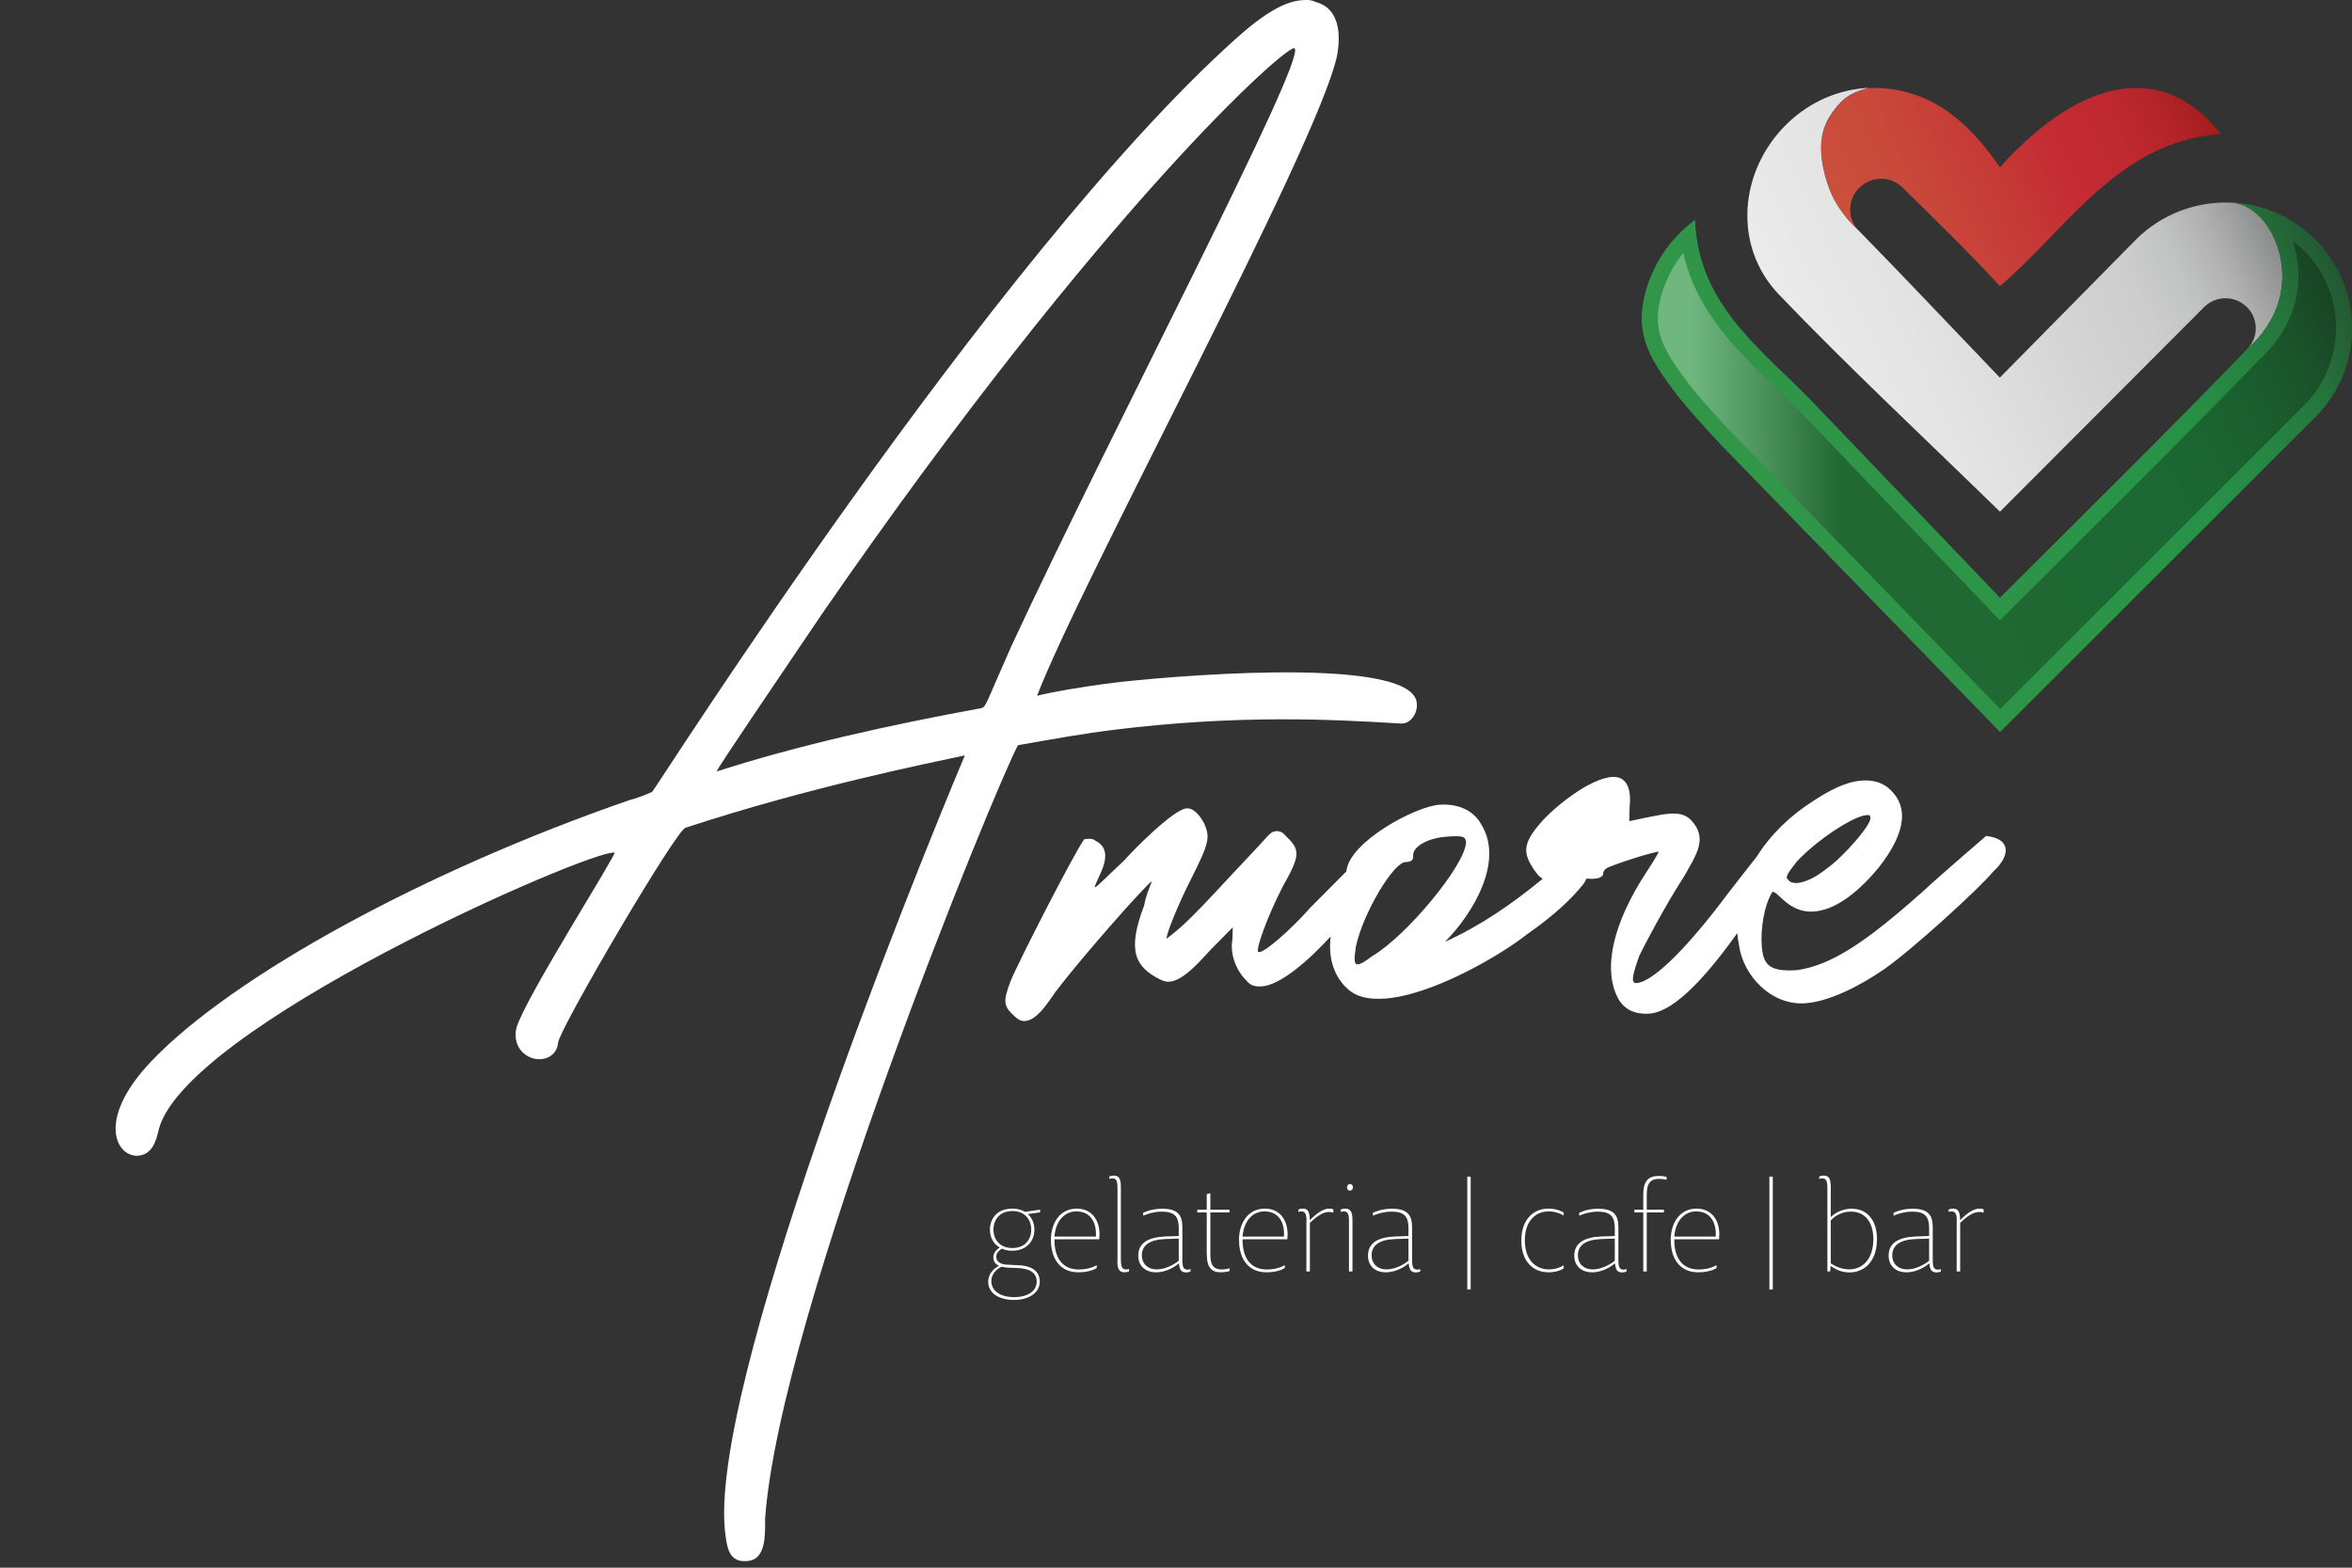
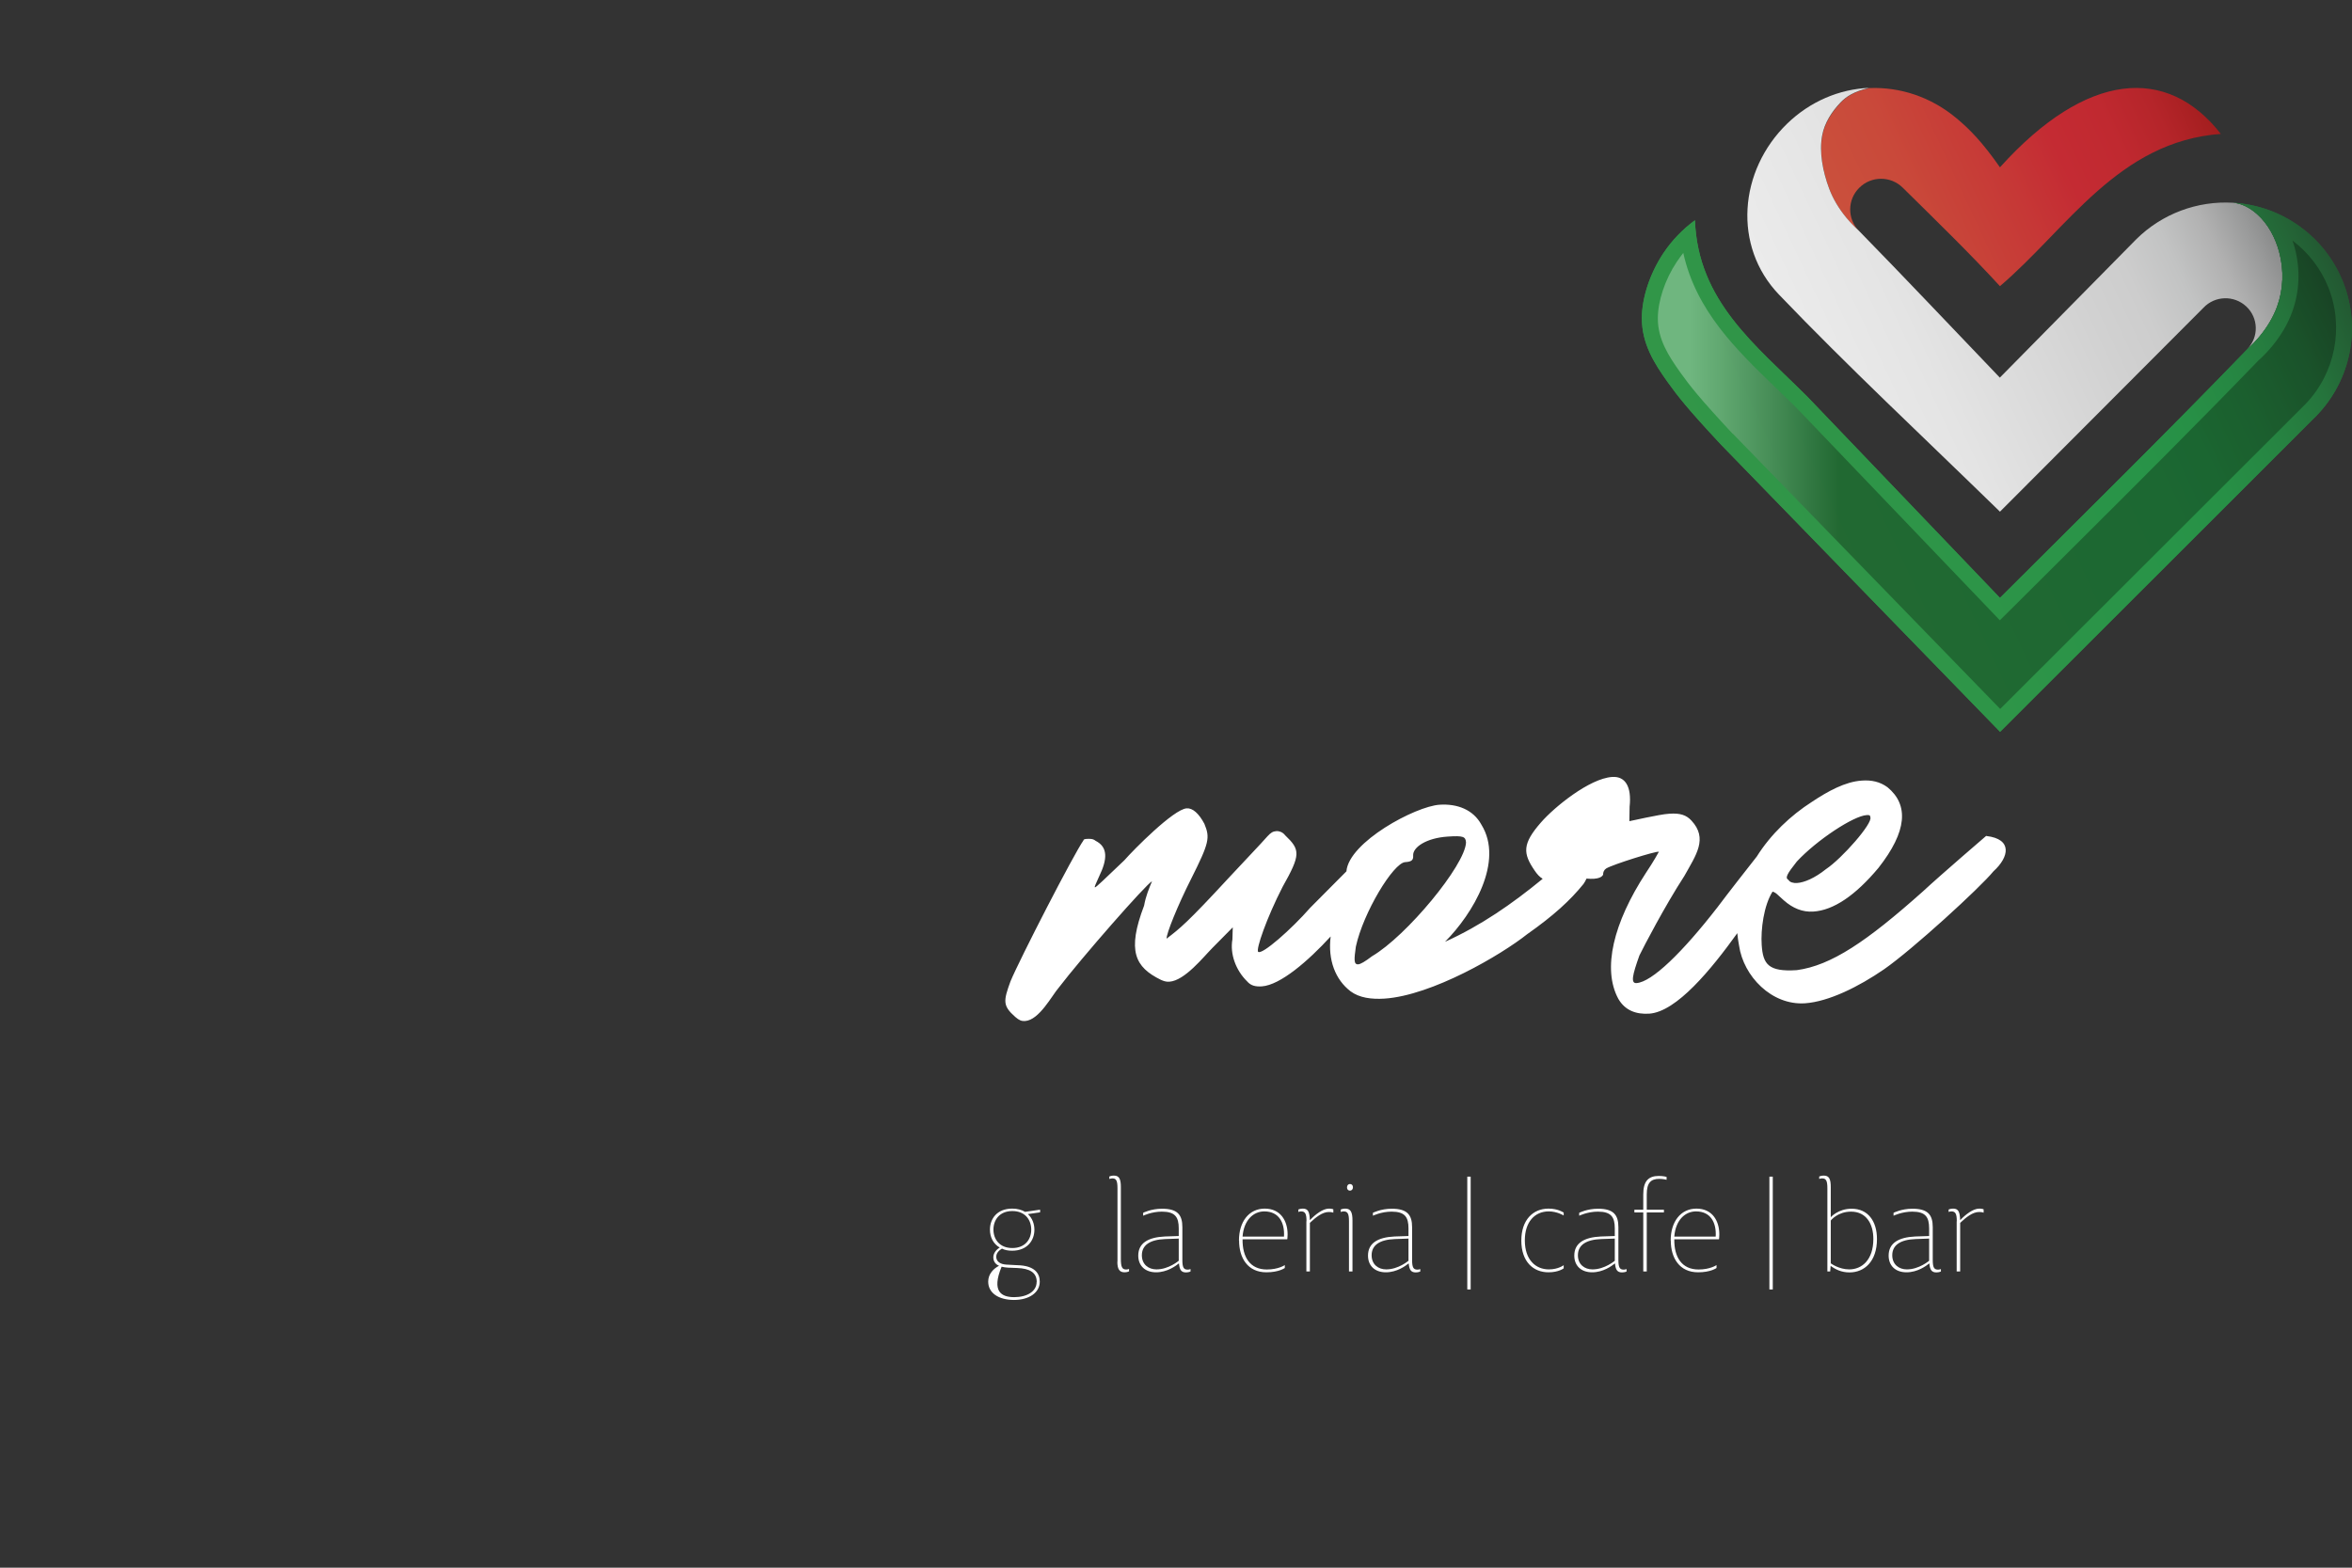
<svg xmlns="http://www.w3.org/2000/svg" width="150" height="100" viewBox="0 0 150 100" fill="none">
  <rect x="0" y="0" width="150" height="100" fill="#333333" stroke="none" />
  <g clip-path="url(#clip0_20_157)">
    <path d="M126.678 53.312C126.678 53.312 123.79 55.79 122.644 56.854C119.05 60.061 116.788 61.587 114.593 61.884C112.769 62.003 112.435 61.497 112.353 60.277C112.286 59.294 112.487 57.754 113.045 56.876C113.276 56.936 113.365 57.084 113.767 57.434C114.332 57.933 114.957 58.193 115.642 58.148C116.929 58.067 118.321 57.129 119.802 55.358C121.632 53.029 121.744 51.34 120.375 50.216C119.899 49.866 119.355 49.747 118.745 49.792C117.681 49.859 116.58 50.469 115.56 51.146C114.198 52.017 112.933 53.215 112.04 54.636C111.467 55.365 110.217 56.958 109.532 57.873C107.285 60.768 105.35 62.643 104.368 62.71C103.988 62.733 104.107 62.197 104.554 60.947C104.822 60.396 106.176 57.791 107.419 55.879C108.171 54.532 108.937 53.49 107.873 52.344C107.545 51.987 107.151 51.86 106.474 51.905C106.094 51.927 105.566 52.039 104.963 52.158L103.914 52.381L103.929 51.466C104.07 50.164 103.646 49.501 102.813 49.561C101.369 49.658 99.129 51.481 98.281 52.456C97.075 53.832 97.12 54.435 97.871 55.529C98.035 55.775 98.199 55.946 98.385 56.057C96.435 57.657 94.448 59.041 92.156 60.076C93.942 58.282 95.929 54.949 94.478 52.605C93.957 51.645 92.938 51.258 91.806 51.332C90.266 51.436 86.024 53.713 85.868 55.581L83.561 57.903C82.356 59.28 80.488 60.924 80.242 60.716C80.079 60.575 80.786 58.543 81.798 56.571C82.959 54.51 82.936 54.212 81.961 53.282C81.798 53.066 81.559 53.006 81.411 53.014C81.18 53.029 81.039 53.118 80.823 53.356C80.324 53.922 79.684 54.577 78.404 55.953C75.703 58.878 75.264 59.213 74.401 59.875C74.378 59.57 75.1 57.769 75.978 56.035C77.124 53.751 77.176 53.438 76.812 52.553C76.462 51.89 76.06 51.533 75.681 51.563C74.847 51.615 72.272 54.227 71.707 54.874C70.419 56.102 69.913 56.593 69.839 56.601C69.765 56.601 69.898 56.37 70.099 55.901C70.635 54.8 70.665 54.033 69.869 53.632C69.705 53.49 69.482 53.505 69.326 53.512C69.251 53.512 69.095 53.527 69.102 53.602C68.477 54.48 65.032 61.185 64.444 62.599C63.99 63.849 63.938 64.154 64.749 64.868C64.995 65.084 65.151 65.144 65.374 65.129C66.282 65.069 67.093 63.492 67.517 63.008C68.991 61.081 73.098 56.392 73.471 56.214C73.277 56.682 73.076 57.151 72.965 57.769C71.863 60.664 72.384 61.691 74.036 62.502C74.192 62.569 74.349 62.636 74.579 62.621C75.562 62.554 76.76 61.028 77.333 60.455L78.62 59.153L78.598 59.92C78.434 60.842 78.806 61.884 79.535 62.599C79.781 62.889 80.094 62.941 80.473 62.919C81.656 62.837 83.435 61.296 84.864 59.734C84.677 61.237 85.161 62.487 86.129 63.231C86.687 63.648 87.461 63.752 88.294 63.7C91.33 63.499 95.728 60.917 97.395 59.592C99.07 58.416 100.149 57.427 100.989 56.385C101.042 56.303 101.123 56.184 101.183 56.043C101.347 56.057 101.51 56.065 101.644 56.057C101.949 56.035 102.173 55.946 102.24 55.79C102.232 55.641 102.299 55.484 102.441 55.395C102.88 55.135 105.64 54.272 105.797 54.331C105.797 54.331 105.454 54.964 104.971 55.678C102.894 58.863 102.173 61.81 103.214 63.722C103.646 64.459 104.346 64.712 105.179 64.66C106.928 64.541 109.138 61.832 110.797 59.525C110.82 59.786 110.857 60.046 110.909 60.314C111.192 62.279 112.993 64.139 115.114 63.998C116.632 63.893 118.552 62.934 120.152 61.832C121.975 60.567 126.283 56.623 127.132 55.581C128.136 54.673 128.367 53.52 126.678 53.326V53.312ZM114.593 54.956C115.873 53.579 118.209 52.046 119.043 51.994C119.192 51.987 119.273 51.98 119.281 52.128C119.459 52.5 117.473 54.763 116.453 55.44C115.731 56.02 115.061 56.296 114.608 56.325C114.377 56.34 114.146 56.281 114.064 56.132C113.826 55.998 113.96 55.76 114.593 54.956ZM87.498 60.999C87.059 61.334 86.769 61.505 86.62 61.512C86.315 61.535 86.367 61.148 86.471 60.381C86.94 58.215 88.86 55.038 89.619 54.993C89.998 54.971 90.147 54.882 90.125 54.577C90.088 54.048 90.966 53.453 92.328 53.364C93.317 53.297 93.474 53.364 93.496 53.743C93.436 55.194 89.701 59.711 87.498 60.999Z" fill="white" />
-     <path d="M64.912 47.537C67.063 47.157 69.095 46.793 71.029 46.554C78.999 45.572 84.93 45.885 89.351 46.153C90.05 46.182 90.519 45.319 90.318 44.65C89.388 41.762 73.738 43.221 71.119 43.541C68.842 43.824 67.033 44.158 66.14 44.382C69.028 36.866 84.022 9.369 85.273 3.55C85.615 1.659 85.124 0.446 83.926 0.134C83.554 -0.052 83.219 -0.007 82.876 0.03C81.85 0.156 80.555 0.893 78.791 2.493C63.283 16.416 41.702 50.499 41.59 50.514C41.59 50.514 40.936 50.826 40.154 51.034C27.184 55.514 14.838 62.234 9.621 67.726C6.042 71.514 7.486 73.88 8.855 73.716C9.428 73.649 9.837 73.248 10.068 72.295C11.221 65.679 37.877 54.085 39.187 54.391C39.418 54.361 33.502 63.64 32.936 65.56C32.631 66.87 33.658 67.666 34.566 67.555C35.139 67.488 35.548 67.086 35.593 66.505C35.712 65.568 43.161 52.865 43.726 52.798C51.614 50.208 59.056 48.72 61.534 48.184C58.044 56.474 45.029 88.808 46.264 97.901C46.39 98.928 46.599 99.71 47.737 99.568C48.876 99.427 48.794 97.82 48.794 96.897C49.717 83.725 63.506 50.141 64.92 47.537H64.912ZM45.706 49.204C45.691 49.092 49.799 43.035 52.44 39.135C70.494 13 82.281 2.649 82.564 3.081C83.345 3.795 70.977 27.266 64.488 41.241C62.859 44.91 62.888 45.133 62.546 45.178C56.779 46.235 50.93 47.529 45.706 49.211V49.204Z" fill="white" />
-     <path d="M64.682 82.922C63.67 82.922 63.023 82.468 63.023 81.753C63.023 81.262 63.365 80.92 63.715 80.741C63.476 80.644 63.35 80.451 63.35 80.198C63.35 79.945 63.536 79.707 63.759 79.58C63.342 79.342 63.134 78.911 63.134 78.434C63.134 77.75 63.581 77.095 64.555 77.095C64.898 77.095 65.166 77.177 65.374 77.303L66.334 77.162V77.333L65.553 77.445C65.835 77.698 65.969 78.07 65.969 78.442C65.969 79.141 65.501 79.781 64.548 79.781C64.295 79.781 64.072 79.737 63.901 79.647C63.722 79.751 63.536 79.923 63.536 80.168C63.536 80.466 63.789 80.644 64.176 80.667C64.407 80.682 64.652 80.697 64.875 80.704C65.992 80.726 66.312 81.232 66.312 81.753C66.312 82.453 65.635 82.922 64.66 82.922H64.682ZM66.118 81.776C66.118 81.173 65.672 80.912 64.861 80.883C64.414 80.868 64.131 80.868 63.878 80.801C63.543 80.95 63.223 81.277 63.223 81.724C63.223 82.386 63.863 82.743 64.682 82.743C65.501 82.743 66.111 82.378 66.111 81.776H66.118ZM65.768 78.434C65.768 77.824 65.389 77.251 64.563 77.251C63.737 77.251 63.357 77.824 63.357 78.434C63.357 79.044 63.744 79.61 64.563 79.61C65.381 79.61 65.768 79.052 65.768 78.434Z" fill="white" />
-     <path d="M67.019 79.134C67.019 77.928 67.659 77.095 68.663 77.095C69.668 77.095 70.122 77.869 70.122 78.739C70.122 78.94 70.099 79.052 70.099 79.052H67.249C67.234 80.198 67.733 80.979 68.797 80.979C69.541 80.979 69.943 80.697 69.943 80.697V80.883C69.943 80.883 69.579 81.158 68.767 81.158C67.577 81.158 67.026 80.243 67.026 79.126L67.019 79.134ZM69.891 78.881C69.943 78.003 69.579 77.273 68.633 77.273C67.949 77.273 67.331 77.817 67.249 78.881H69.884H69.891Z" fill="white" />
+     <path d="M64.682 82.922C63.67 82.922 63.023 82.468 63.023 81.753C63.023 81.262 63.365 80.92 63.715 80.741C63.476 80.644 63.35 80.451 63.35 80.198C63.35 79.945 63.536 79.707 63.759 79.58C63.342 79.342 63.134 78.911 63.134 78.434C63.134 77.75 63.581 77.095 64.555 77.095C64.898 77.095 65.166 77.177 65.374 77.303L66.334 77.162V77.333L65.553 77.445C65.835 77.698 65.969 78.07 65.969 78.442C65.969 79.141 65.501 79.781 64.548 79.781C64.295 79.781 64.072 79.737 63.901 79.647C63.722 79.751 63.536 79.923 63.536 80.168C63.536 80.466 63.789 80.644 64.176 80.667C64.407 80.682 64.652 80.697 64.875 80.704C65.992 80.726 66.312 81.232 66.312 81.753C66.312 82.453 65.635 82.922 64.66 82.922H64.682ZM66.118 81.776C66.118 81.173 65.672 80.912 64.861 80.883C64.414 80.868 64.131 80.868 63.878 80.801C63.223 82.386 63.863 82.743 64.682 82.743C65.501 82.743 66.111 82.378 66.111 81.776H66.118ZM65.768 78.434C65.768 77.824 65.389 77.251 64.563 77.251C63.737 77.251 63.357 77.824 63.357 78.434C63.357 79.044 63.744 79.61 64.563 79.61C65.381 79.61 65.768 79.052 65.768 78.434Z" fill="white" />
    <path d="M71.268 80.481V75.8C71.268 75.331 71.194 75.175 70.963 75.167C70.851 75.167 70.754 75.205 70.747 75.205V75.048C70.747 75.048 70.866 74.989 71.037 74.989C71.394 74.989 71.484 75.227 71.484 75.74V80.302C71.484 80.808 71.558 80.979 71.819 80.979C71.923 80.979 72.005 80.942 72.005 80.942V81.098C72.005 81.098 71.886 81.158 71.722 81.158C71.387 81.158 71.26 80.95 71.26 80.481H71.268Z" fill="white" />
    <path d="M75.182 80.592C74.981 80.756 74.431 81.158 73.731 81.158C73.032 81.158 72.593 80.741 72.593 80.094C72.593 79.305 73.203 78.925 74.29 78.873L75.175 78.844V78.36C75.175 77.631 74.944 77.288 74.096 77.288C73.441 77.288 72.905 77.549 72.905 77.549V77.363C72.905 77.363 73.404 77.102 74.111 77.102C75.093 77.102 75.406 77.489 75.406 78.278V80.362C75.406 80.831 75.48 80.987 75.741 80.987C75.845 80.987 75.927 80.95 75.927 80.95V81.106C75.927 81.106 75.815 81.165 75.636 81.165C75.339 81.165 75.227 81.002 75.19 80.6L75.182 80.592ZM75.175 80.421V79.007L74.312 79.037C73.337 79.074 72.823 79.424 72.823 80.071C72.823 80.659 73.248 80.972 73.754 80.972C74.535 80.972 75.175 80.421 75.175 80.421Z" fill="white" />
-     <path d="M76.96 80.049V77.34H76.357V77.162H76.96V76.172L77.191 76.112V77.162H78.411V77.34H77.191V80.049C77.191 80.749 77.436 80.964 77.905 80.979C78.21 80.979 78.419 80.897 78.419 80.897V81.076C78.419 81.076 78.203 81.158 77.853 81.158C77.288 81.158 76.968 80.868 76.968 80.042L76.96 80.049Z" fill="white" />
    <path d="M79.015 79.134C79.015 77.928 79.655 77.095 80.659 77.095C81.664 77.095 82.118 77.869 82.118 78.739C82.118 78.94 82.096 79.052 82.096 79.052H79.245C79.231 80.198 79.729 80.979 80.793 80.979C81.537 80.979 81.939 80.697 81.939 80.697V80.883C81.939 80.883 81.575 81.158 80.763 81.158C79.573 81.158 79.022 80.243 79.022 79.126L79.015 79.134ZM81.887 78.881C81.939 78.003 81.575 77.273 80.629 77.273C79.945 77.273 79.327 77.817 79.245 78.881H81.88H81.887Z" fill="white" />
    <path d="M83.323 77.898C83.323 77.43 83.241 77.273 82.98 77.273C82.876 77.273 82.802 77.311 82.802 77.311V77.154C82.802 77.154 82.913 77.095 83.092 77.095C83.434 77.095 83.516 77.318 83.538 77.832C83.896 77.459 84.365 77.095 84.759 77.095C84.938 77.095 85.034 77.139 85.034 77.139V77.355C85.034 77.355 84.945 77.311 84.744 77.311C84.342 77.311 83.925 77.638 83.538 78.003V81.106H83.315V77.898H83.323Z" fill="white" />
    <path d="M86.032 77.898C86.032 77.43 85.95 77.273 85.697 77.273C85.593 77.273 85.504 77.311 85.504 77.311V77.154C85.504 77.154 85.623 77.095 85.794 77.095C86.151 77.095 86.255 77.333 86.255 77.861V81.106H86.032V77.898ZM85.906 75.74C85.906 75.614 85.988 75.525 86.092 75.525C86.211 75.525 86.285 75.614 86.285 75.733C86.285 75.867 86.203 75.949 86.092 75.949C85.98 75.949 85.906 75.867 85.906 75.74Z" fill="white" />
    <path d="M89.835 80.592C89.634 80.756 89.083 81.158 88.384 81.158C87.684 81.158 87.245 80.741 87.245 80.094C87.245 79.305 87.855 78.925 88.942 78.873L89.827 78.844V78.36C89.827 77.631 89.597 77.288 88.748 77.288C88.094 77.288 87.558 77.549 87.558 77.549V77.363C87.558 77.363 88.056 77.102 88.763 77.102C89.738 77.102 90.058 77.489 90.058 78.278V80.362C90.058 80.831 90.132 80.987 90.393 80.987C90.497 80.987 90.579 80.95 90.579 80.95V81.106C90.579 81.106 90.467 81.165 90.289 81.165C89.991 81.165 89.879 81.002 89.842 80.6L89.835 80.592ZM89.827 80.421V79.007L88.964 79.037C87.989 79.074 87.476 79.424 87.476 80.071C87.476 80.659 87.9 80.972 88.406 80.972C89.187 80.972 89.827 80.421 89.827 80.421Z" fill="white" />
    <path d="M93.577 75.056H93.793V82.252H93.577V75.056Z" fill="white" />
    <path d="M97.023 79.134C97.023 77.824 97.76 77.095 98.757 77.095C99.375 77.095 99.725 77.348 99.725 77.348V77.534C99.725 77.534 99.308 77.273 98.772 77.273C97.879 77.273 97.247 77.943 97.247 79.119C97.247 80.384 97.954 80.972 98.78 80.972C99.382 80.972 99.725 80.704 99.725 80.704V80.905C99.725 80.905 99.412 81.158 98.757 81.158C97.797 81.158 97.023 80.496 97.023 79.126V79.134Z" fill="white" />
    <path d="M102.991 80.592C102.79 80.756 102.239 81.158 101.54 81.158C100.84 81.158 100.401 80.741 100.401 80.094C100.401 79.305 101.012 78.925 102.098 78.873L102.984 78.844V78.36C102.984 77.631 102.753 77.288 101.905 77.288C101.25 77.288 100.714 77.549 100.714 77.549V77.363C100.714 77.363 101.213 77.102 101.919 77.102C102.894 77.102 103.214 77.489 103.214 78.278V80.362C103.214 80.831 103.289 80.987 103.549 80.987C103.653 80.987 103.735 80.95 103.735 80.95V81.106C103.735 81.106 103.624 81.165 103.445 81.165C103.147 81.165 103.036 81.002 102.998 80.6L102.991 80.592ZM102.984 80.421V79.007L102.12 79.037C101.146 79.074 100.632 79.424 100.632 80.071C100.632 80.659 101.056 80.972 101.562 80.972C102.344 80.972 102.984 80.421 102.984 80.421Z" fill="white" />
    <path d="M104.8 77.34H104.234V77.162H104.8V76.187C104.8 75.353 105.12 75.011 105.79 75.011C106.087 75.011 106.288 75.071 106.288 75.071V75.257C106.288 75.257 106.072 75.197 105.819 75.197C105.276 75.197 105.023 75.458 105.023 76.187V77.162H106.117V77.34H105.023V81.106H104.8V77.34Z" fill="white" />
    <path d="M106.548 79.134C106.548 77.928 107.188 77.095 108.192 77.095C109.197 77.095 109.651 77.869 109.651 78.739C109.651 78.94 109.629 79.052 109.629 79.052H106.779C106.764 80.198 107.262 80.979 108.326 80.979C109.071 80.979 109.472 80.697 109.472 80.697V80.883C109.472 80.883 109.108 81.158 108.297 81.158C107.106 81.158 106.555 80.243 106.555 79.126L106.548 79.134ZM109.42 78.881C109.472 78.003 109.108 77.273 108.163 77.273C107.478 77.273 106.86 77.817 106.779 78.881H109.413H109.42Z" fill="white" />
    <path d="M112.844 75.056H113.06V82.252H112.844V75.056Z" fill="white" />
    <path d="M116.751 80.741L116.721 81.106H116.542V75.8C116.542 75.324 116.461 75.167 116.208 75.167C116.103 75.167 116.021 75.205 116.021 75.205V75.048C116.021 75.048 116.141 74.989 116.312 74.989C116.669 74.989 116.758 75.227 116.758 75.74V77.645C116.758 77.645 117.22 77.102 118.09 77.102C119.132 77.102 119.705 77.898 119.705 79.037C119.705 80.473 118.894 81.165 117.956 81.165C117.45 81.165 117.078 80.987 116.751 80.749V80.741ZM117.934 80.972C118.738 80.972 119.474 80.376 119.474 79.03C119.474 78.077 119.028 77.288 118.053 77.288C117.19 77.288 116.758 77.854 116.758 77.854V80.585C116.758 80.585 117.272 80.972 117.934 80.972Z" fill="white" />
    <path d="M123.039 80.592C122.838 80.756 122.287 81.158 121.588 81.158C120.888 81.158 120.449 80.741 120.449 80.094C120.449 79.305 121.059 78.925 122.146 78.873L123.031 78.844V78.36C123.031 77.631 122.801 77.288 121.952 77.288C121.298 77.288 120.762 77.549 120.762 77.549V77.363C120.762 77.363 121.26 77.102 121.967 77.102C122.95 77.102 123.262 77.489 123.262 78.278V80.362C123.262 80.831 123.337 80.987 123.597 80.987C123.701 80.987 123.783 80.95 123.783 80.95V81.106C123.783 81.106 123.671 81.165 123.493 81.165C123.195 81.165 123.084 81.002 123.046 80.6L123.039 80.592ZM123.031 80.421V79.007L122.168 79.037C121.193 79.074 120.68 79.424 120.68 80.071C120.68 80.659 121.104 80.972 121.61 80.972C122.391 80.972 123.031 80.421 123.031 80.421Z" fill="white" />
    <path d="M124.795 77.898C124.795 77.43 124.713 77.273 124.453 77.273C124.349 77.273 124.274 77.311 124.274 77.311V77.154C124.274 77.154 124.386 77.095 124.565 77.095C124.907 77.095 124.989 77.318 125.011 77.832C125.368 77.459 125.837 77.095 126.232 77.095C126.41 77.095 126.507 77.139 126.507 77.139V77.355C126.507 77.355 126.418 77.311 126.217 77.311C125.815 77.311 125.398 77.638 125.011 78.003V81.106H124.788V77.898H124.795Z" fill="white" />
    <path d="M127.556 10.664C133.078 4.539 138.227 4.167 141.635 8.543C135.094 9.019 131.842 14.593 127.548 18.254C125.651 16.185 123.493 14.087 121.35 11.973C120.583 11.214 119.348 11.214 118.581 11.973C117.815 12.725 117.8 13.953 118.552 14.727C118.269 14.474 118.008 14.206 117.763 13.908C117.301 13.35 116.914 12.718 116.661 12.04C116.252 10.932 116.021 9.711 116.215 8.662C116.364 7.851 116.84 7.136 117.383 6.556C117.74 6.177 118.209 5.857 119.214 5.618C121.156 5.537 123.136 6.169 124.78 7.546C125.629 8.253 126.41 9.049 127.548 10.671L127.556 10.664Z" fill="url(#paint0_linear_20_157)" />
    <path d="M142.447 12.934C142.945 12.963 143.503 13.261 143.957 13.663C144.649 14.28 145.111 15.159 145.356 16.066C145.676 17.242 145.624 18.47 145.215 19.579C144.962 20.256 144.575 20.889 144.114 21.447C143.868 21.737 143.608 22.012 143.325 22.265C144.069 21.499 144.039 20.278 143.258 19.549C142.477 18.82 141.256 18.857 140.527 19.631C136.203 23.969 131.872 28.3 127.549 32.639C122.548 27.765 117.875 23.404 113.454 18.79C110.493 15.702 110.902 10.88 113.968 7.896C115.449 6.459 117.309 5.685 119.207 5.604C118.21 5.842 117.741 6.162 117.376 6.541C116.833 7.114 116.357 7.829 116.208 8.647C116.014 9.704 116.245 10.924 116.654 12.026C116.907 12.703 117.294 13.335 117.756 13.893C118.001 14.184 118.262 14.459 118.544 14.712C121.506 17.741 124.393 20.799 127.541 24.088C130.443 21.149 133.338 18.202 136.24 15.263C137.878 13.64 140.132 12.792 142.439 12.934H142.447Z" fill="url(#paint1_linear_20_157)" />
    <path d="M142.446 12.934C145.579 13.127 148.31 15.121 149.449 18.031C150.587 20.941 149.925 24.245 147.752 26.5C141.017 33.227 134.283 39.954 127.556 46.681C121.625 40.579 115.694 34.469 109.763 28.367C107.627 26.083 106.972 25.234 106.355 24.371C105.491 23.166 104.71 21.916 104.71 20.301C104.71 18.983 105.238 17.421 106.079 16.156C106.63 15.33 107.315 14.623 108.096 14.05C108.289 19.229 111.966 22.005 115.277 25.316C119.37 29.588 123.455 33.859 127.548 38.138C133.174 32.527 138.316 27.459 143.324 22.273C143.607 22.02 143.868 21.752 144.113 21.454C144.575 20.896 144.961 20.263 145.214 19.586C145.624 18.477 145.668 17.25 145.356 16.074C145.11 15.166 144.649 14.288 143.957 13.67C143.503 13.261 142.945 12.971 142.446 12.941V12.934Z" fill="url(#paint2_linear_20_157)" />
    <path d="M142.446 12.934C145.579 13.127 148.31 15.121 149.449 18.031C150.587 20.941 149.925 24.245 147.752 26.5C141.017 33.227 134.283 39.954 127.556 46.681C121.625 40.579 115.694 34.469 109.763 28.367C107.627 26.083 106.972 25.234 106.355 24.371C105.491 23.166 104.71 21.916 104.71 20.301C104.71 18.983 105.238 17.421 106.079 16.156C106.63 15.33 107.315 14.623 108.096 14.05C108.289 19.229 111.966 22.005 115.277 25.316C119.37 29.588 123.455 33.859 127.548 38.138C133.174 32.527 138.316 27.459 143.324 22.273C143.607 22.02 143.868 21.752 144.113 21.454C144.575 20.896 144.961 20.263 145.214 19.586C145.624 18.477 145.668 17.25 145.356 16.074C145.11 15.166 144.649 14.288 143.957 13.67C143.503 13.261 142.945 12.971 142.446 12.941V12.934Z" fill="url(#paint3_linear_20_157)" />
    <path style="mix-blend-mode:screen" opacity="0.3" d="M110.5 27.668C108.349 25.361 107.746 24.572 107.181 23.783C106.414 22.712 105.722 21.633 105.73 20.301C105.73 19.199 106.191 17.823 106.935 16.706C107.069 16.513 107.203 16.319 107.352 16.133C108.17 19.839 110.753 22.325 113.253 24.736C113.685 25.153 114.131 25.577 114.563 26.008L127.541 39.567L128.278 38.838C129.461 37.654 130.629 36.493 131.775 35.355C136.054 31.098 140.087 27.08 144.039 22.987C144.344 22.719 144.634 22.414 144.909 22.079C145.475 21.395 145.899 20.673 146.175 19.921C146.658 18.619 146.718 17.19 146.346 15.799C146.309 15.657 146.264 15.501 146.204 15.345C147.224 16.111 148.035 17.16 148.511 18.381C149.501 20.911 148.921 23.813 147.03 25.778L127.563 45.222L110.5 27.653V27.668Z" fill="url(#paint4_linear_20_157)" />
  </g>
  <defs>
    <linearGradient id="paint0_linear_20_157" x1="117.785" y1="14.466" x2="139.648" y2="4.279" gradientUnits="userSpaceOnUse">
      <stop stop-color="#CA503C" />
      <stop offset="0.19" stop-color="#C9493A" />
      <stop offset="0.44" stop-color="#C63836" />
      <stop offset="0.59" stop-color="#C42B33" />
      <stop offset="0.74" stop-color="#C02930" />
      <stop offset="0.87" stop-color="#B5252A" />
      <stop offset="0.99" stop-color="#A41E1F" />
      <stop offset="1" stop-color="#A21E1E" />
    </linearGradient>
    <linearGradient id="paint1_linear_20_157" x1="114.883" y1="22.756" x2="142.558" y2="9.853" gradientUnits="userSpaceOnUse">
      <stop stop-color="#EBEBEB" />
      <stop offset="0.23" stop-color="#E4E4E4" />
      <stop offset="0.55" stop-color="#D3D3D3" />
      <stop offset="0.59" stop-color="#D1D1D1" />
      <stop offset="0.69" stop-color="#CDCDCD" />
      <stop offset="0.79" stop-color="#C2C3C3" />
      <stop offset="0.88" stop-color="#B1B1B1" />
      <stop offset="0.96" stop-color="#989999" />
      <stop offset="1" stop-color="#8A8B8B" />
    </linearGradient>
    <linearGradient id="paint2_linear_20_157" x1="110.477" y1="33.792" x2="148.541" y2="16.037" gradientUnits="userSpaceOnUse">
      <stop stop-color="#329648" />
      <stop offset="0.43" stop-color="#2B9448" />
      <stop offset="0.59" stop-color="#289448" />
      <stop offset="0.7" stop-color="#279046" />
      <stop offset="0.8" stop-color="#268542" />
      <stop offset="0.9" stop-color="#25743C" />
      <stop offset="0.99" stop-color="#235B33" />
      <stop offset="1" stop-color="#235832" />
    </linearGradient>
    <linearGradient id="paint3_linear_20_157" x1="110.477" y1="33.792" x2="148.541" y2="16.037" gradientUnits="userSpaceOnUse">
      <stop stop-color="#329648" />
      <stop offset="0.43" stop-color="#2B9448" />
      <stop offset="0.59" stop-color="#289448" />
      <stop offset="0.7" stop-color="#279046" />
      <stop offset="0.8" stop-color="#268542" />
      <stop offset="0.9" stop-color="#25743C" />
      <stop offset="0.99" stop-color="#235B33" />
      <stop offset="1" stop-color="#235832" />
    </linearGradient>
    <linearGradient id="paint4_linear_20_157" x1="107.843" y1="30.295" x2="117.309" y2="30.295" gradientUnits="userSpaceOnUse">
      <stop stop-color="white" />
      <stop offset="0.19" stop-color="#D4D4D3" />
      <stop offset="0.61" stop-color="#686968" />
      <stop offset="1" stop-color="#010200" />
    </linearGradient>
    <clipPath id="clip0_20_157">
      <rect width="150" height="99.583" fill="white" />
    </clipPath>
  </defs>
</svg>